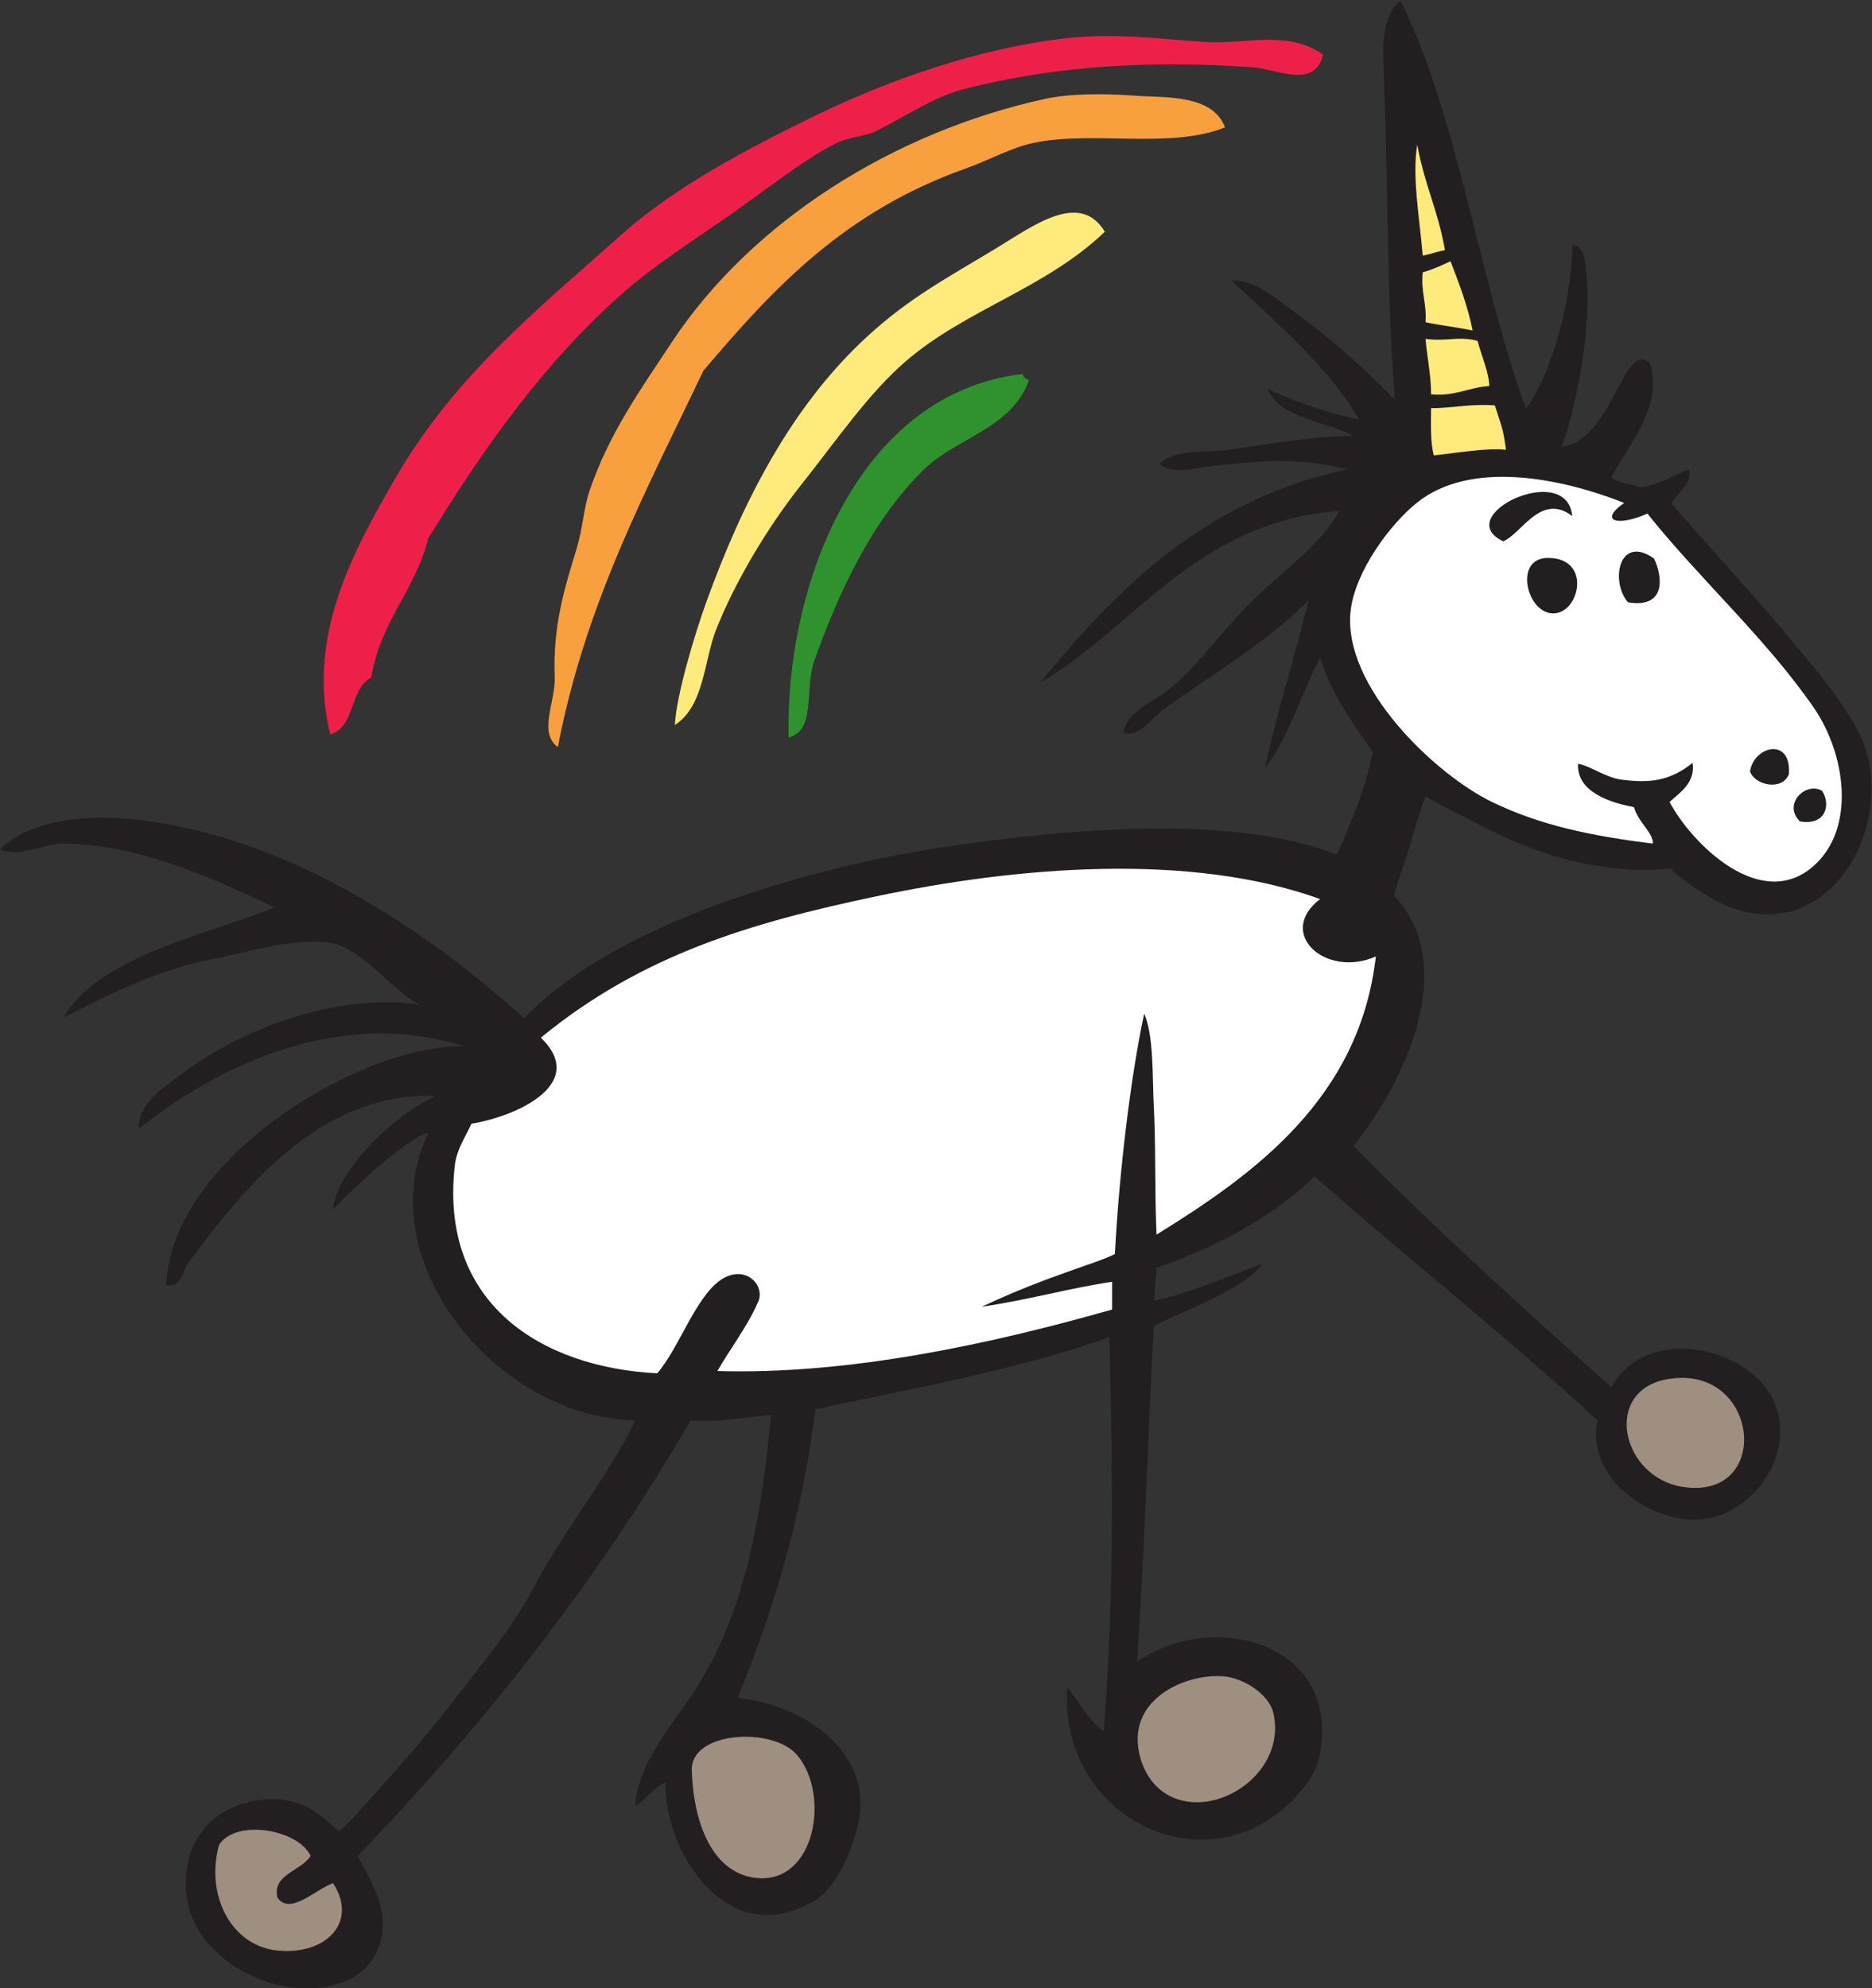
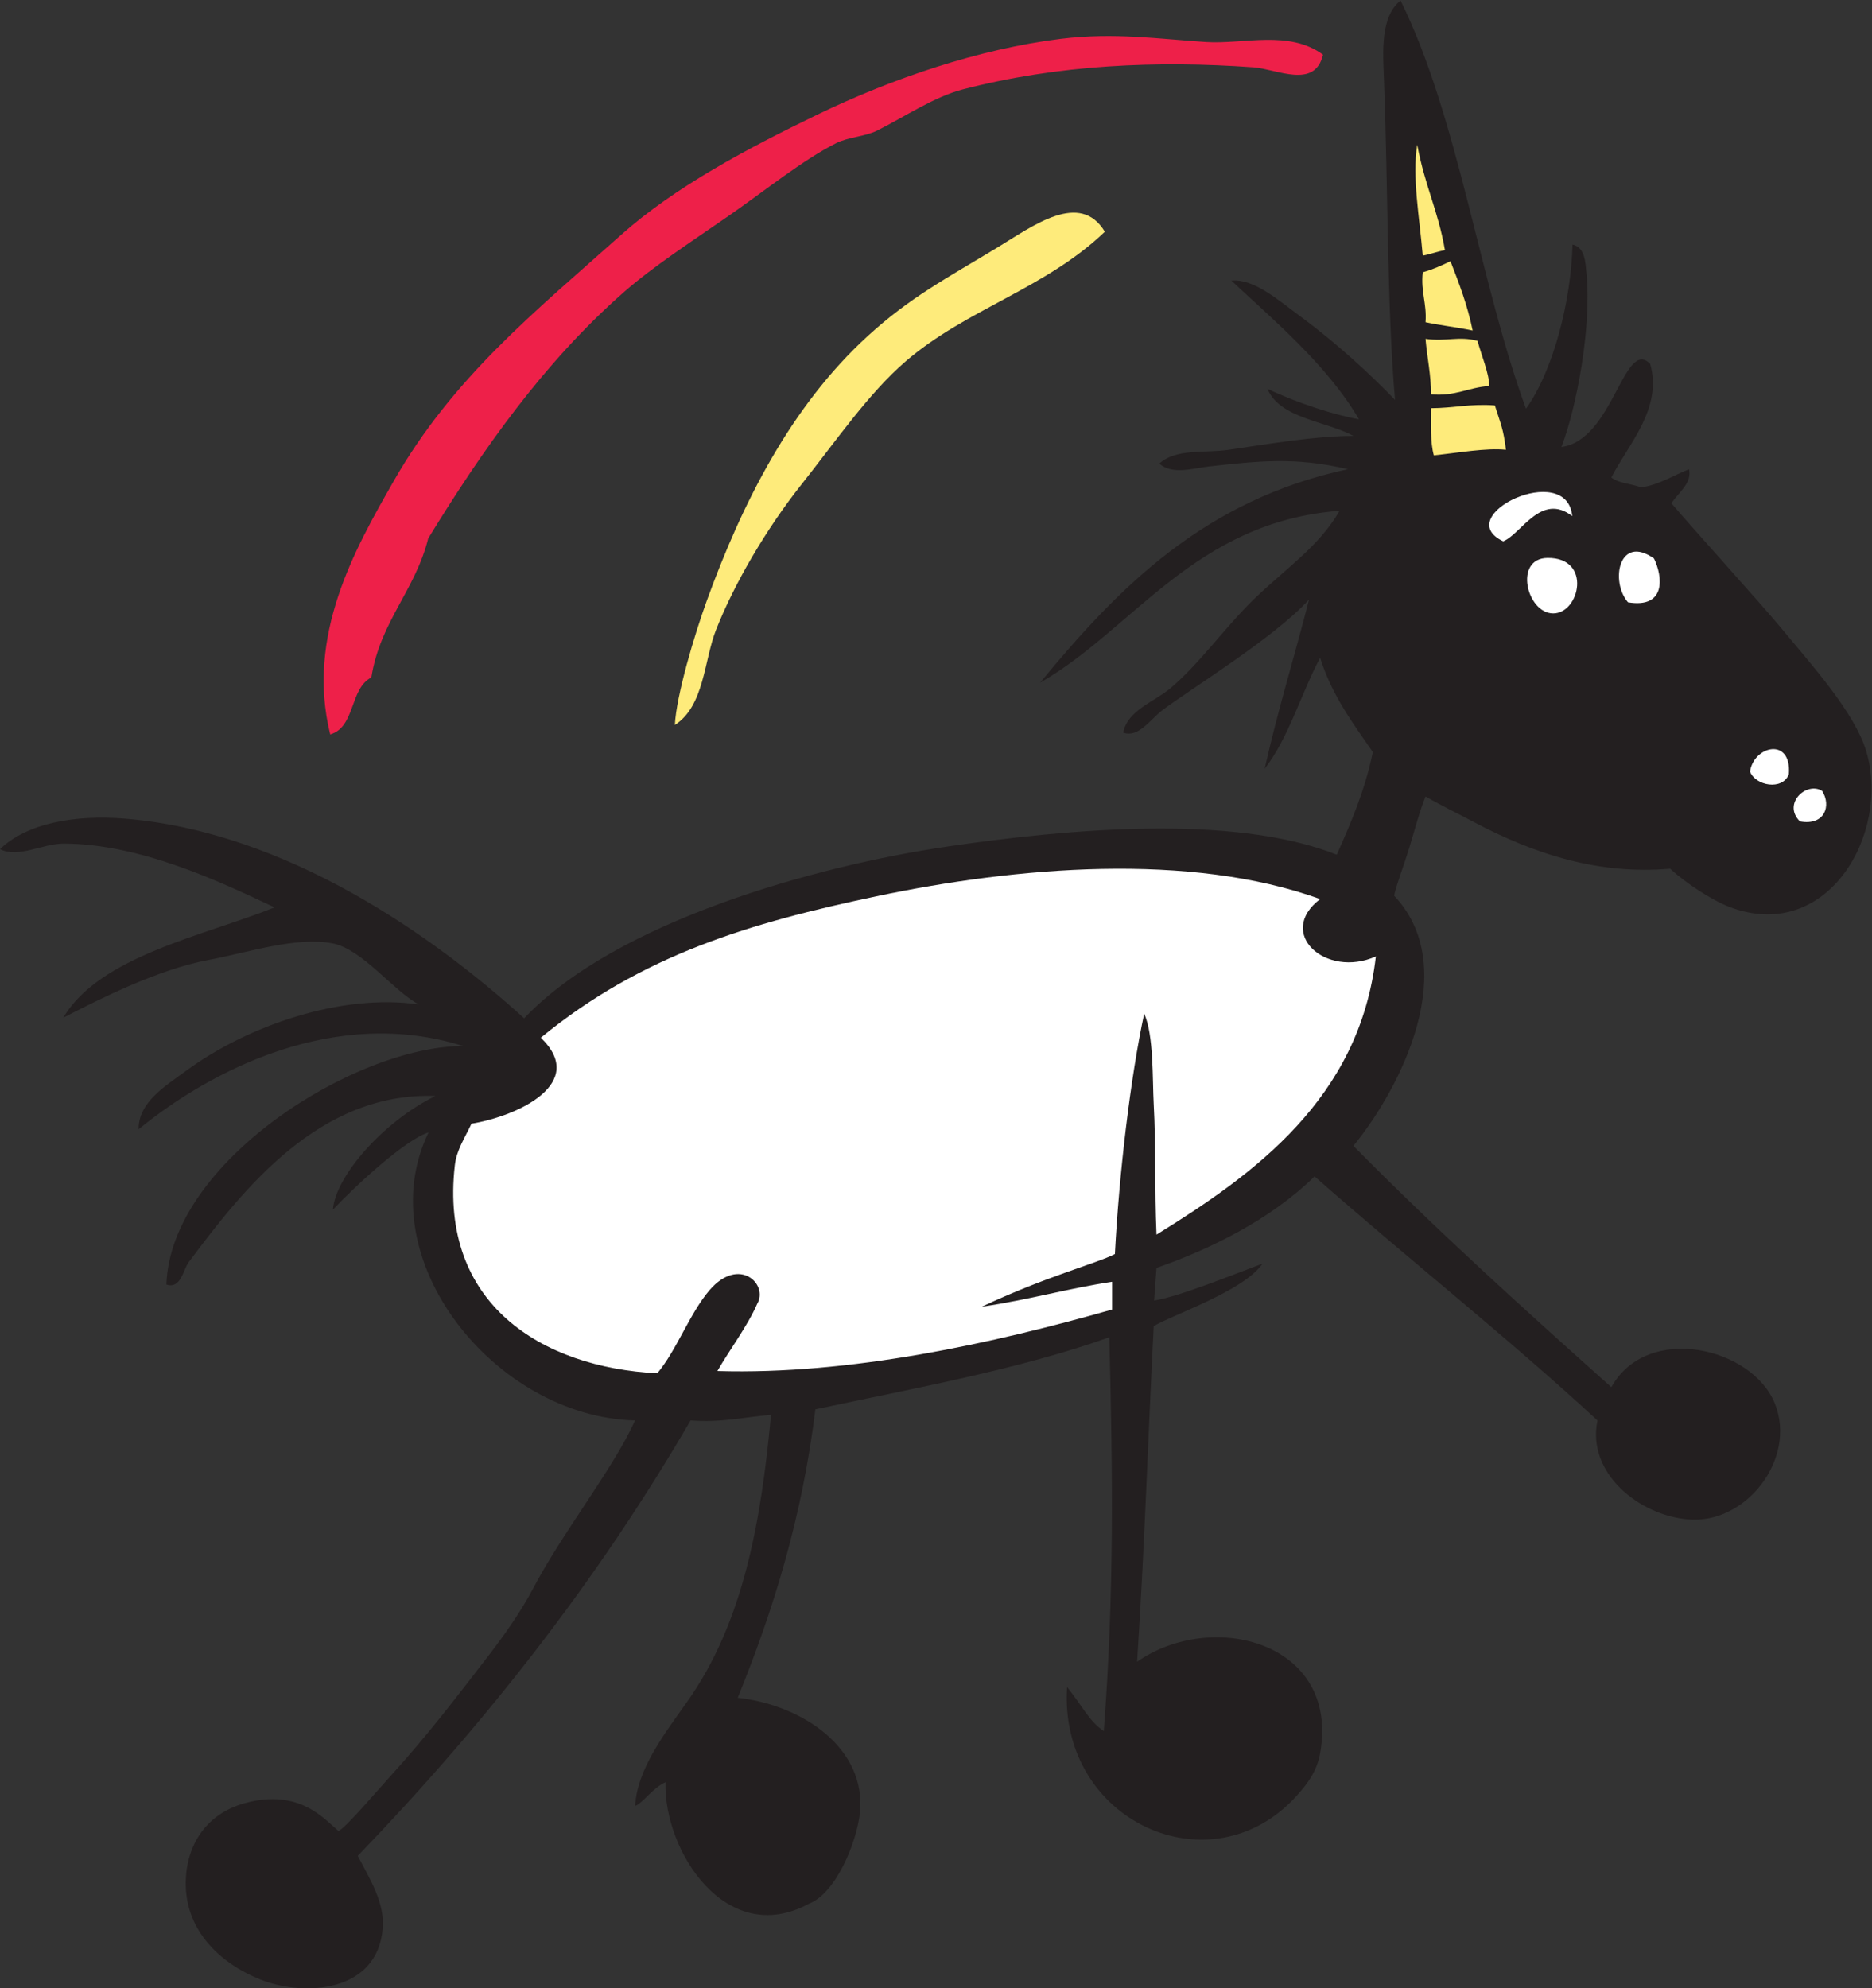
<svg xmlns="http://www.w3.org/2000/svg" viewBox="0 0 731.853 777.36" height="777.36" width="731.853" xml:space="preserve" id="svg2" version="1.1">
  <rect x="0" y="0" width="731.853" height="777.36" fill="#333333" stroke="none" />
  <defs id="defs6" />
  <g transform="matrix(1.333,0,0,-1.333,0,777.36)" id="g10">
    <g transform="scale(0.1)" id="g12">
      <path id="path14" style="fill:#231f20;fill-opacity:1;fill-rule:evenodd;stroke:none" d="m 3611.45,5008.63 c 117.38,-110.37 280.27,-245.72 374.18,-406.7 -69.73,12.12 -180.53,47.31 -268.44,89.48 35.76,-87.25 171.87,-94.39 252.17,-138.27 -111.1,0.1 -243.95,-22.98 -366.04,-40.68 -70.74,-10.26 -154.65,4.47 -203.36,-40.67 39.26,-33.88 99.42,-13.31 146.43,-8.14 144.7,15.92 251.81,28.49 406.7,-8.12 -420,-89.74 -672.76,-346.71 -902.88,-626.32 272.6,155.79 454.85,472.41 878.46,504.31 -59.43,-104.52 -162.34,-172.86 -252.15,-260.3 -85.68,-83.43 -156.93,-186.65 -244,-260.28 -46.82,-39.59 -126.04,-64.42 -138.28,-130.14 44.86,-15.67 78.12,37.63 113.87,65.06 76.99,59.08 327.93,211.93 431.11,325.36 -42.36,-166.43 -91.99,-325.58 -130.16,-496.17 71.1,91.58 106.08,219.3 162.68,325.36 34.3,-109.4 95.72,-191.67 154.55,-276.55 -23.13,-112.44 -64.02,-207.11 -105.74,-300.97 -305,121.04 -794.09,74.71 -1138.75,24.42 -388.67,-56.71 -975.9,-220.27 -1244.5,-504.3 -265.85,241.57 -697.366,547.29 -1171.284,585.63 -148.149,12 -287.68,-13.93 -366.016,-89.48 54.23,-27.46 124.477,16.51 187.055,16.27 224.824,-0.77 457.117,-111.22 618.195,-187.08 -204.68,-82.72 -513.293,-142.5 -619.637,-323.56 108.86,56.12 279.231,141.83 424.43,169.03 116.793,21.88 259.016,69.9 366.016,48.81 86.481,-17.06 177.271,-138.8 252.141,-178.95 -225.82,32.68 -500.165,-60.58 -683.262,-195.24 -58.555,-43.05 -139.833,-91.92 -138.243,-170.81 212.313,173.8 577.246,361.97 951.645,244.02 -315.75,0.33 -858.606,-339.56 -870.328,-699.51 42.562,-14.06 49.179,43.8 65.074,65.08 159.687,213.87 383.191,500.26 723.924,488.05 -153.3,-75.32 -293.08,-235.75 -300.686,-333.42 69.726,73.23 212.096,204.91 280.606,226.55 -178.62,-368.66 194.37,-834.91 605.74,-844.81 -66.17,-145.23 -209.9,-323.16 -300.99,-496.2 -35.41,-67.27 -87.44,-139.93 -130.14,-195.202 C 1343.64,860.371 1255.86,744.133 1146.88,624.414 1113.81,588.145 1006.75,462.512 992.305,461.738 951.262,496.395 877.727,587.246 717.719,543.059 599.863,510.52 541.895,412.617 544.938,299.07 c 3.5,-129.004 97,-224.246 218.058,-272.82 131.734,-52.883 345.864,-36.824 359.464,150.828 5.58,76.953 -38.67,144.563 -73.18,211.457 368.49,382.528 700.06,801.985 976.06,1277.055 91.21,-7.19 157.74,10.33 235.88,16.25 -29.03,-310.22 -79.87,-607.41 -246.31,-841.965 -69.47,-97.863 -145.55,-197.082 -152.24,-304.914 22.37,7.937 51.51,53.113 89.27,69.57 -5.99,-202.468 178.82,-486.75 419.54,-356.804 82.18,31.589 140.72,183.296 150.02,262.839 22.64,193.262 -168.57,320.852 -357.87,341.622 103.46,254.382 188.75,527.022 227.73,845.942 294.85,63.01 598.31,117.46 862.19,211.45 10.04,-406.33 14.46,-747.4 -16.25,-1154.99 -42.73,27.773 -64.72,76.289 -107.73,129.023 -25.29,-392.605 422.54,-598.468 674.59,-317.539 31.19,34.727 58.34,71.328 67.58,123.406 57.81,325.89 -315.67,422.49 -536.84,268.458 22.33,338.492 32.4,667.142 48.79,984.182 50.9,31.88 264.77,102.97 318.89,183.32 -79.49,-29.62 -245.41,-97.11 -317.79,-108.29 l 7.05,95.78 c 154.64,53.95 332.81,140.05 463.65,268.45 273.63,-241.5 561.81,-468.49 829.65,-715.79 -32.13,-153.71 121.15,-277.73 264.9,-290.17 169.67,-16.14 320.14,176.78 255.66,338.96 -65.93,165.89 -374.37,238.46 -479.9,48.8 -257.77,230.28 -514.16,461.91 -756.44,707.66 141.71,173.54 316.73,524.95 119.43,733.82 3.89,24.22 27.85,86.41 43.22,136.5 15.59,50.73 30.51,108.88 48.81,154.55 50.43,-29.09 95.57,-50.44 138.28,-73.2 182.35,-97.16 371.1,-156.89 579.26,-138.71 43.73,-40.8 123.34,-93.62 177.21,-113.45 284.66,-104.78 468.18,215.17 398.55,455.51 -33.44,115.45 -161.29,255.98 -252.15,366.02 -53.88,65.29 -248.67,280.1 -320.23,363.92 26.39,36.54 60.72,60.52 51.81,99.73 -42.53,-16.86 -91.97,-47.7 -140.44,-53.1 -39.77,12.94 -63.62,11.32 -87.31,28.68 48.97,96.76 151.17,201.59 113.89,333.5 -77.35,77.52 -107.81,-223.75 -260.3,-244.01 41.88,107.54 90,347.83 73.21,512.44 -2.78,27.17 -3.46,73.25 -40.67,81.34 -3.67,-160.57 -54.86,-367.83 -136.46,-481.52 -136.99,375.46 -198.56,854.15 -367.85,1197.31 -59.42,-47.58 -51.78,-150.29 -48.79,-227.77 12.54,-325.05 8.69,-666.41 32.54,-943.52 -67.56,70.08 -165.24,161.89 -276.57,244.01 -68.34,50.4 -137.2,111.89 -203.35,105.74 v 0" />
      <path id="path16" style="fill:#feeb7b;fill-opacity:1;fill-rule:evenodd;stroke:none" d="m 4156.43,5407.19 c -15.3,-94.28 6.75,-212.95 16.27,-325.35 22.79,4.33 42.28,11.93 65.07,16.26 -20.19,116.74 -58.06,185.09 -81.34,309.09 z m 40.66,-772.72 c -0.21,-49.04 -2.52,-100.14 8.14,-138.29 68.64,6.9 154.69,22.65 211.47,16.28 -7.56,62.24 -15.37,75.64 -32.52,130.14 -70.68,5.6 -122.19,-7.95 -187.09,-8.13 z m -16.27,203.35 c 4.67,-54.99 16,-103.32 16.27,-162.68 71.62,-6.55 109.57,20.59 170.8,24.4 -0.62,37.32 -22.85,89.19 -34.61,132.5 -55.74,14.76 -90.55,-2.82 -152.46,5.78 z m 73.22,227.76 c -25.6,-12.36 -51.66,-24.29 -81.34,-32.54 -6.31,-57.81 12.3,-90.74 8.12,-146.43 44.67,-9.56 93.61,-14.84 138.28,-24.39 -15.15,74.32 -40.04,138.9 -65.06,203.36 v 0" />
-       <path id="path18" style="fill:#ffffff;fill-opacity:1;fill-rule:evenodd;stroke:none" d="m 1586.11,2788.09 c 138.34,-132.73 -64.86,-229.31 -203.35,-252.18 -20.49,-43.55 -43.72,-77.28 -48.81,-122 -46.41,-406.92 255.66,-593.2 593.78,-610.04 56.96,67.78 95.49,176.88 153.59,244.22 86.79,100.52 173.21,16.45 139.23,-40.87 -27.84,-64.34 -83.14,-137.9 -116.57,-196.65 389.56,-11.57 808.62,81.02 1157.72,180.36 0,27.12 0,54.21 0,81.36 -134.47,-20.36 -236.47,-51.43 -382.31,-73.22 188.46,89.04 336.65,126.8 390.43,154.54 12.37,237.93 45.77,517.89 85.86,704.98 28.42,-62.03 24.01,-191.71 28.01,-265.75 6.58,-121.63 2.29,-245.31 8.15,-382.27 286.58,177.05 595.87,399.66 643.3,815.85 -147.23,-65.2 -294.12,68.5 -163.4,168.34 -382.01,137.95 -889.01,95.02 -1301.42,8.13 -367.2,-77.33 -687.14,-170.84 -984.21,-414.8 z m 3261.7,569.34 c 0.37,33.07 -42.22,60.73 -55.7,107.02 -66.43,12.21 -168.98,43.52 -163.91,127.23 39.59,-7.79 82.13,-41.56 130.14,-47.17 74.61,-8.7 135.86,-6.6 205.86,49.7 8.93,-60.44 -41.41,-89.44 -67.58,-114.77 65.59,-123.34 268.54,-324.71 422.97,-187.07 124.3,110.78 93.42,327.91 0,463.63 -138.95,201.87 -334.61,377.06 -488.05,569.37 -84.55,-38.26 -145.99,-23.49 -68.04,31.27 -187.29,73.84 -450,126.29 -607.07,1.27 -79.11,-62.95 -182.05,-201.96 -195.22,-317.23 -25.29,-221.46 248.4,-480.66 414.84,-561.24 140.63,-68.08 288.89,-99.37 471.76,-122.01 z m -236.66,960.53 c -91.91,70.73 -149.86,-53.42 -202.56,-73.92 -156.52,74.55 186.88,238.66 202.56,73.92 z m 239.75,-124.32 c 25.86,-53.43 35.94,-147.16 -76.29,-128.54 -53.18,61.88 -25.9,200.62 76.29,128.54 z m -295.92,-161.07 c -77.64,0.5 -116.15,161.68 -16.25,162.66 131.17,1.3 94.53,-163.2 16.25,-162.66 z m 691.41,-471.78 c -18.68,-48.49 -98.48,-33.77 -113.89,8.13 11.09,75.51 122.58,101.79 113.89,-8.13 z m 32.52,-138.27 c -52.43,51.88 19.23,118.03 65.07,89.45 27.43,-42.79 8.27,-102.77 -65.07,-89.45 v 0" />
-       <path id="path20" style="fill:#9f8f81;fill-opacity:1;fill-rule:evenodd;stroke:none" d="M 976.84,308.34 C 926.863,292.063 850.867,211.758 813.391,266.543 798.113,334.758 883.059,343.262 910.996,388.535 874.719,465.918 692.984,498.184 642.574,421.063 602.156,276.848 675.535,129.91 805.25,111.98 947.598,92.324 1054.39,188.926 976.84,308.34 Z m 3960.45,1162.01 c 264.25,-38.62 222.38,364.28 -47.7,316.15 -190.86,-34.04 -135.14,-289.37 47.7,-316.15 z M 3619.59,909.121 c -98.55,30.227 -323.83,-41.609 -276.54,-227.742 14.31,-56.399 51.74,-112.199 122.01,-130.141 135.64,-34.707 309.59,98.442 268.42,260.278 -8.4,32.937 -50.12,78.047 -113.89,97.605 z M 2028.95,637.285 c 5.39,-157.637 62.91,-301.933 191.6,-313.816 170.49,-15.715 215.16,244.461 117.4,360.601 -70.79,84.082 -315.59,70.586 -309,-46.785 v 0" />
-       <path id="path22" style="fill:#30922f;fill-opacity:1;fill-rule:evenodd;stroke:none" d="m 2313.02,3668.35 c 80.34,22.25 45.7,133.99 74.19,222.54 70.43,199.02 170.34,416.9 324.54,565.65 95.55,92.16 253.74,117.21 306,259.63 -8.24,4.12 -16.58,8.15 -18.55,18.56 -477.93,-54.78 -696.74,-611.77 -686.18,-1066.38 v 0" />
-       <path id="path24" style="fill:#f8a03d;fill-opacity:1;fill-rule:evenodd;stroke:none" d="m 1636.09,3640.52 c 82.29,427.74 262.54,757.52 426.55,1103.48 209.56,247.41 417,468.23 769.66,593.45 67.25,23.89 132.33,60.39 194.73,74.18 174.34,38.58 401.84,-19.03 565.65,46.37 -35.53,97.76 -178.44,86.77 -259.63,92.73 -98.6,7.28 -196.59,6.57 -268.93,-9.26 -445.55,-97.53 -860.7,-360.45 -1094.19,-714.02 -92.43,-139.97 -184.65,-268.54 -241.1,-435.83 -16.79,-49.8 -20.34,-111.46 -37.09,-166.9 -36.33,-120.28 -70.56,-226.05 -64.9,-380.18 2.56,-70.52 -48.93,-162.27 9.25,-204.02 v 0" />
+       <path id="path18" style="fill:#ffffff;fill-opacity:1;fill-rule:evenodd;stroke:none" d="m 1586.11,2788.09 c 138.34,-132.73 -64.86,-229.31 -203.35,-252.18 -20.49,-43.55 -43.72,-77.28 -48.81,-122 -46.41,-406.92 255.66,-593.2 593.78,-610.04 56.96,67.78 95.49,176.88 153.59,244.22 86.79,100.52 173.21,16.45 139.23,-40.87 -27.84,-64.34 -83.14,-137.9 -116.57,-196.65 389.56,-11.57 808.62,81.02 1157.72,180.36 0,27.12 0,54.21 0,81.36 -134.47,-20.36 -236.47,-51.43 -382.31,-73.22 188.46,89.04 336.65,126.8 390.43,154.54 12.37,237.93 45.77,517.89 85.86,704.98 28.42,-62.03 24.01,-191.71 28.01,-265.75 6.58,-121.63 2.29,-245.31 8.15,-382.27 286.58,177.05 595.87,399.66 643.3,815.85 -147.23,-65.2 -294.12,68.5 -163.4,168.34 -382.01,137.95 -889.01,95.02 -1301.42,8.13 -367.2,-77.33 -687.14,-170.84 -984.21,-414.8 z m 3261.7,569.34 z m -236.66,960.53 c -91.91,70.73 -149.86,-53.42 -202.56,-73.92 -156.52,74.55 186.88,238.66 202.56,73.92 z m 239.75,-124.32 c 25.86,-53.43 35.94,-147.16 -76.29,-128.54 -53.18,61.88 -25.9,200.62 76.29,128.54 z m -295.92,-161.07 c -77.64,0.5 -116.15,161.68 -16.25,162.66 131.17,1.3 94.53,-163.2 16.25,-162.66 z m 691.41,-471.78 c -18.68,-48.49 -98.48,-33.77 -113.89,8.13 11.09,75.51 122.58,101.79 113.89,-8.13 z m 32.52,-138.27 c -52.43,51.88 19.23,118.03 65.07,89.45 27.43,-42.79 8.27,-102.77 -65.07,-89.45 v 0" />
      <path id="path26" style="fill:#feeb7b;fill-opacity:1;fill-rule:evenodd;stroke:none" d="m 1979.21,3705.45 c 86.29,54.61 85.65,189.57 120.52,278.17 53.91,137 148.1,297.49 250.38,426.55 101.99,128.68 197.47,268.1 306.01,361.66 177.94,153.36 410.03,213.1 584.19,380.17 -73.01,120.85 -210,17.46 -315.29,-46.37 -151.74,-91.97 -255.88,-146 -380.16,-259.62 -224.82,-205.54 -368.31,-489.64 -472.93,-778.94 -34.95,-96.64 -87.99,-273.3 -92.72,-361.62 v 0" />
      <path id="path28" style="fill:#ee2049;fill-opacity:1;fill-rule:evenodd;stroke:none" d="m 968.469,3677.63 c 74.371,21.44 56.641,134.97 120.551,166.91 26.41,165.21 128.62,254.65 166.88,407.99 157.38,256.73 337.18,514.76 574.92,723.29 84.9,74.43 200.96,149.72 306,222.55 107.46,74.5 216.35,163.23 315.28,213.26 36.37,18.4 84.2,18.98 120.56,37.1 79.05,39.4 166.41,98.74 250.37,120.55 281.11,73.02 571.5,85.14 853.1,64.91 68.07,-4.87 180.45,-65.17 204.01,37.1 -99.87,73.33 -232.27,30.08 -343.11,37.08 -135.15,8.56 -268.4,28.96 -426.52,9.29 -239.26,-29.79 -493.37,-115.73 -714.03,-222.56 -203,-98.27 -416.58,-211.06 -574.9,-352.38 C 1569.18,4917.49 1328.28,4725 1153.93,4419.45 1041.25,4221.97 896.672,3968.4 968.469,3677.63 v 0" />
    </g>
  </g>
</svg>